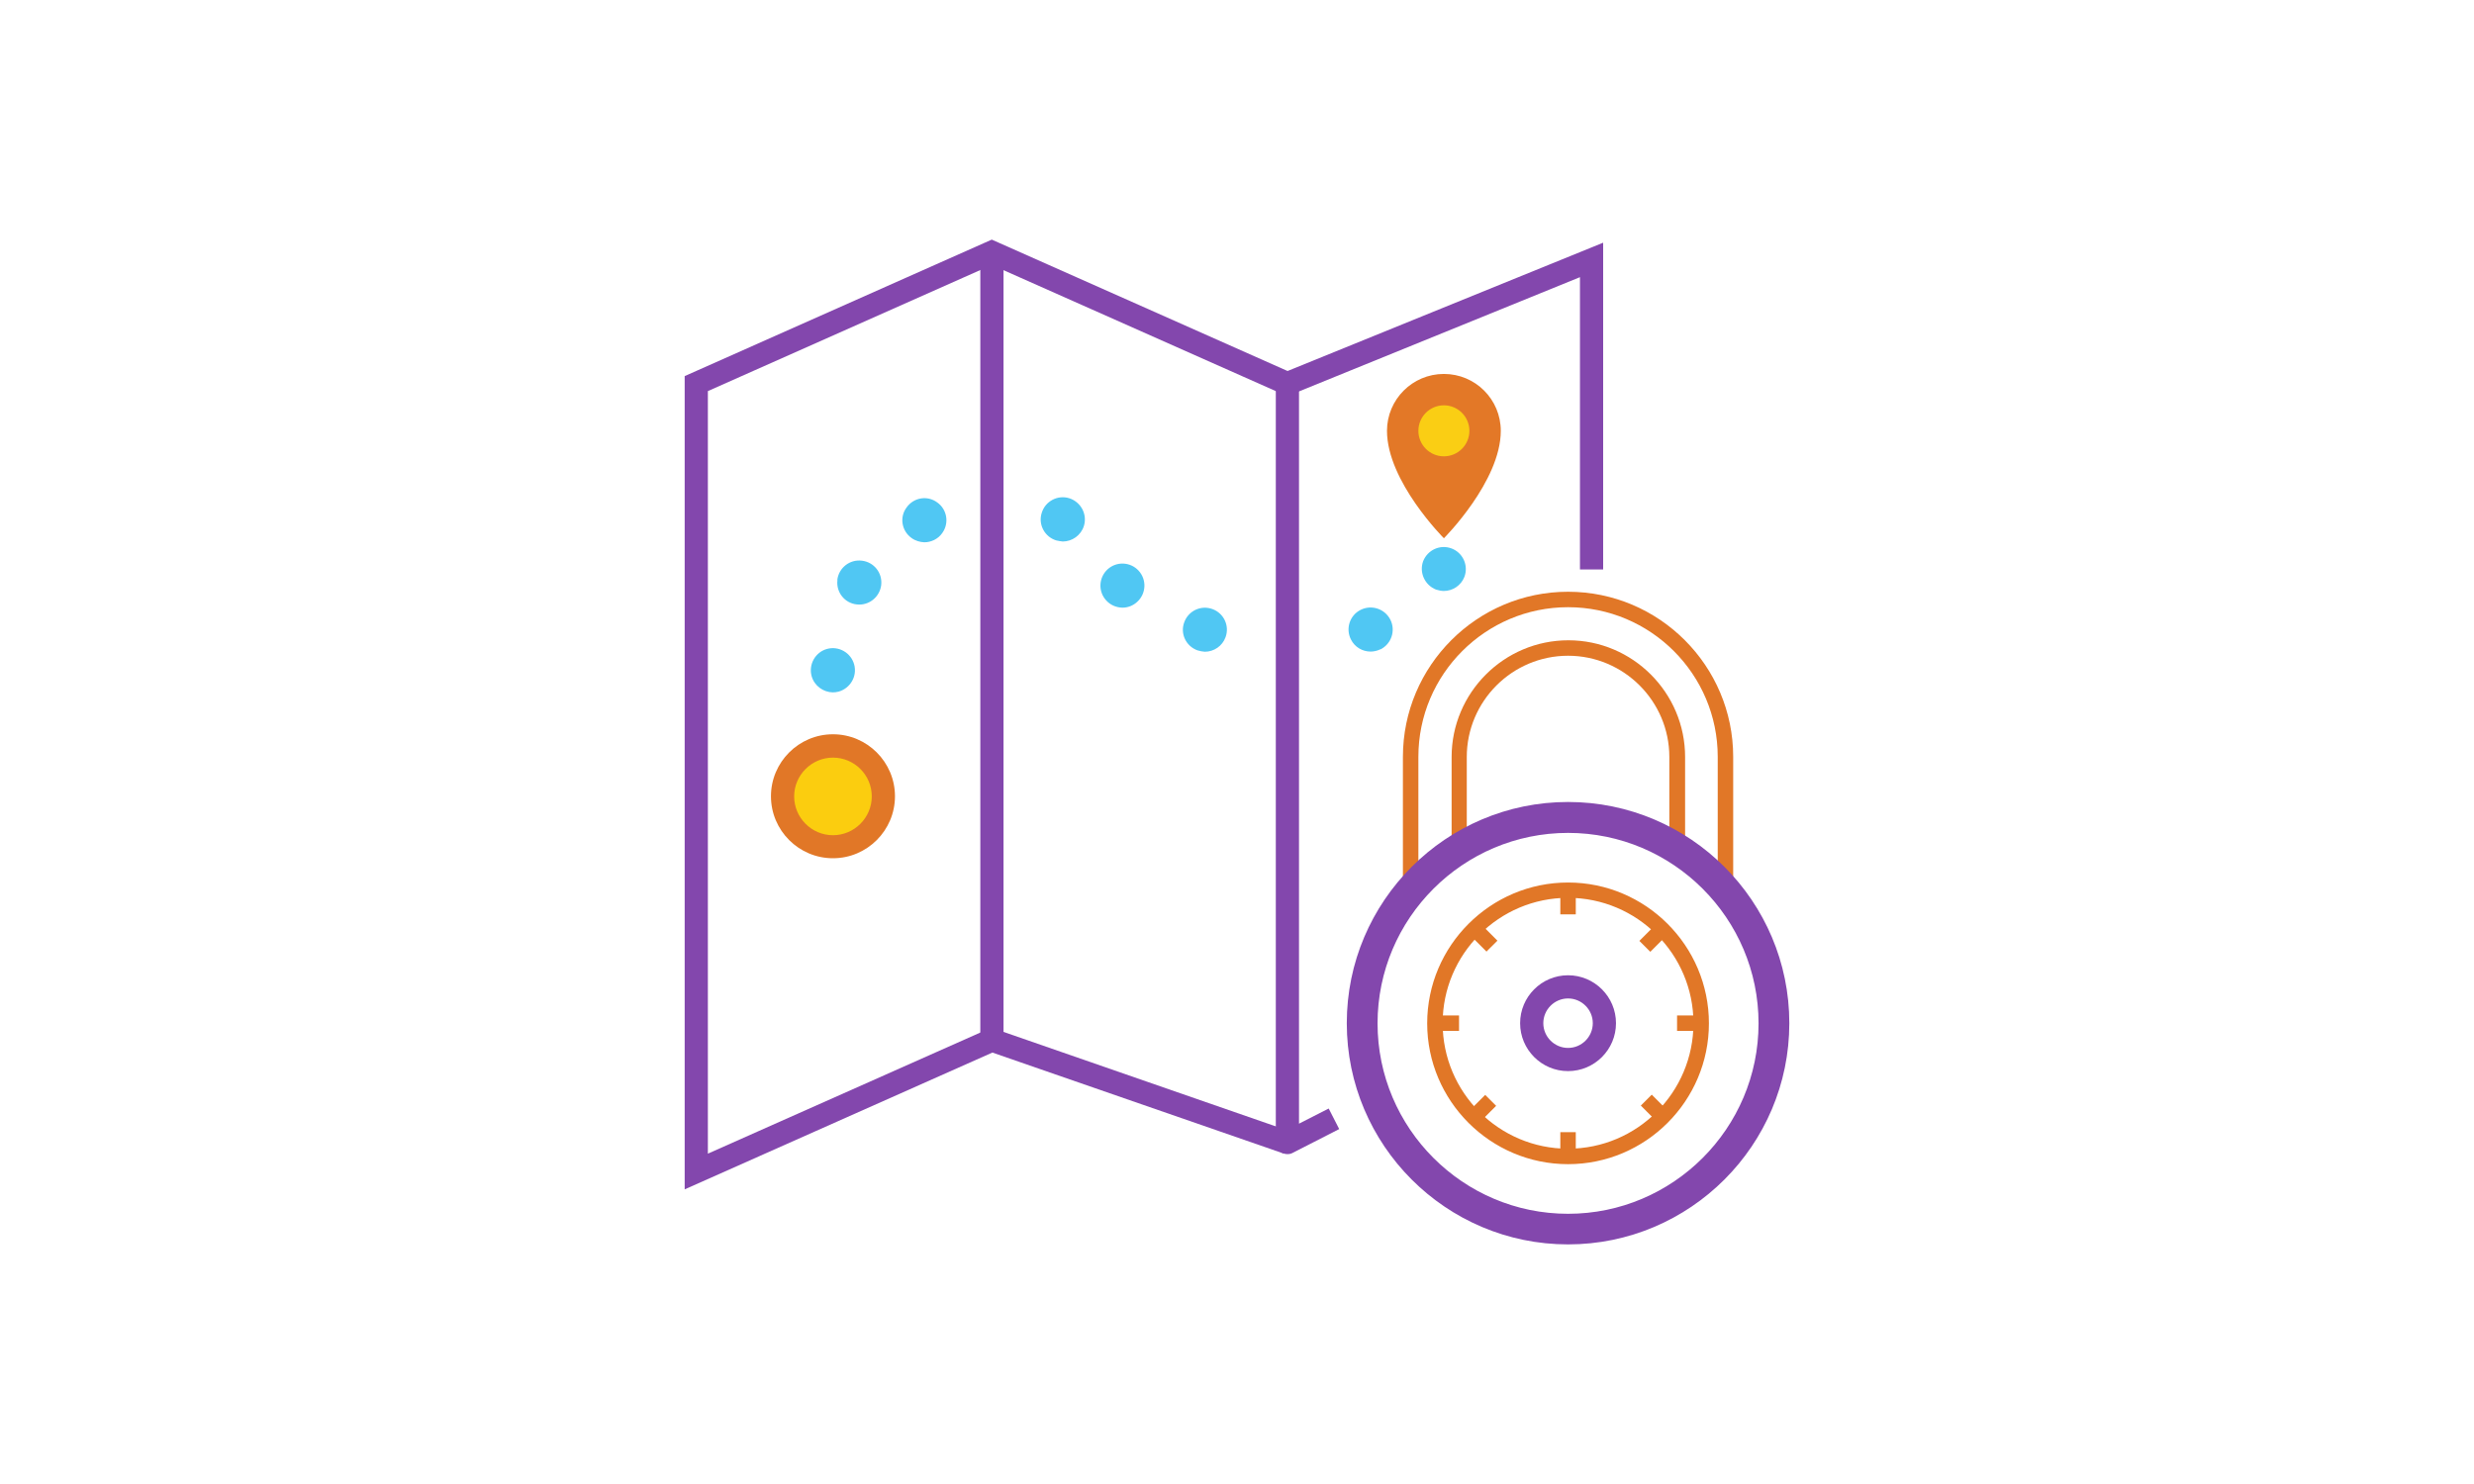
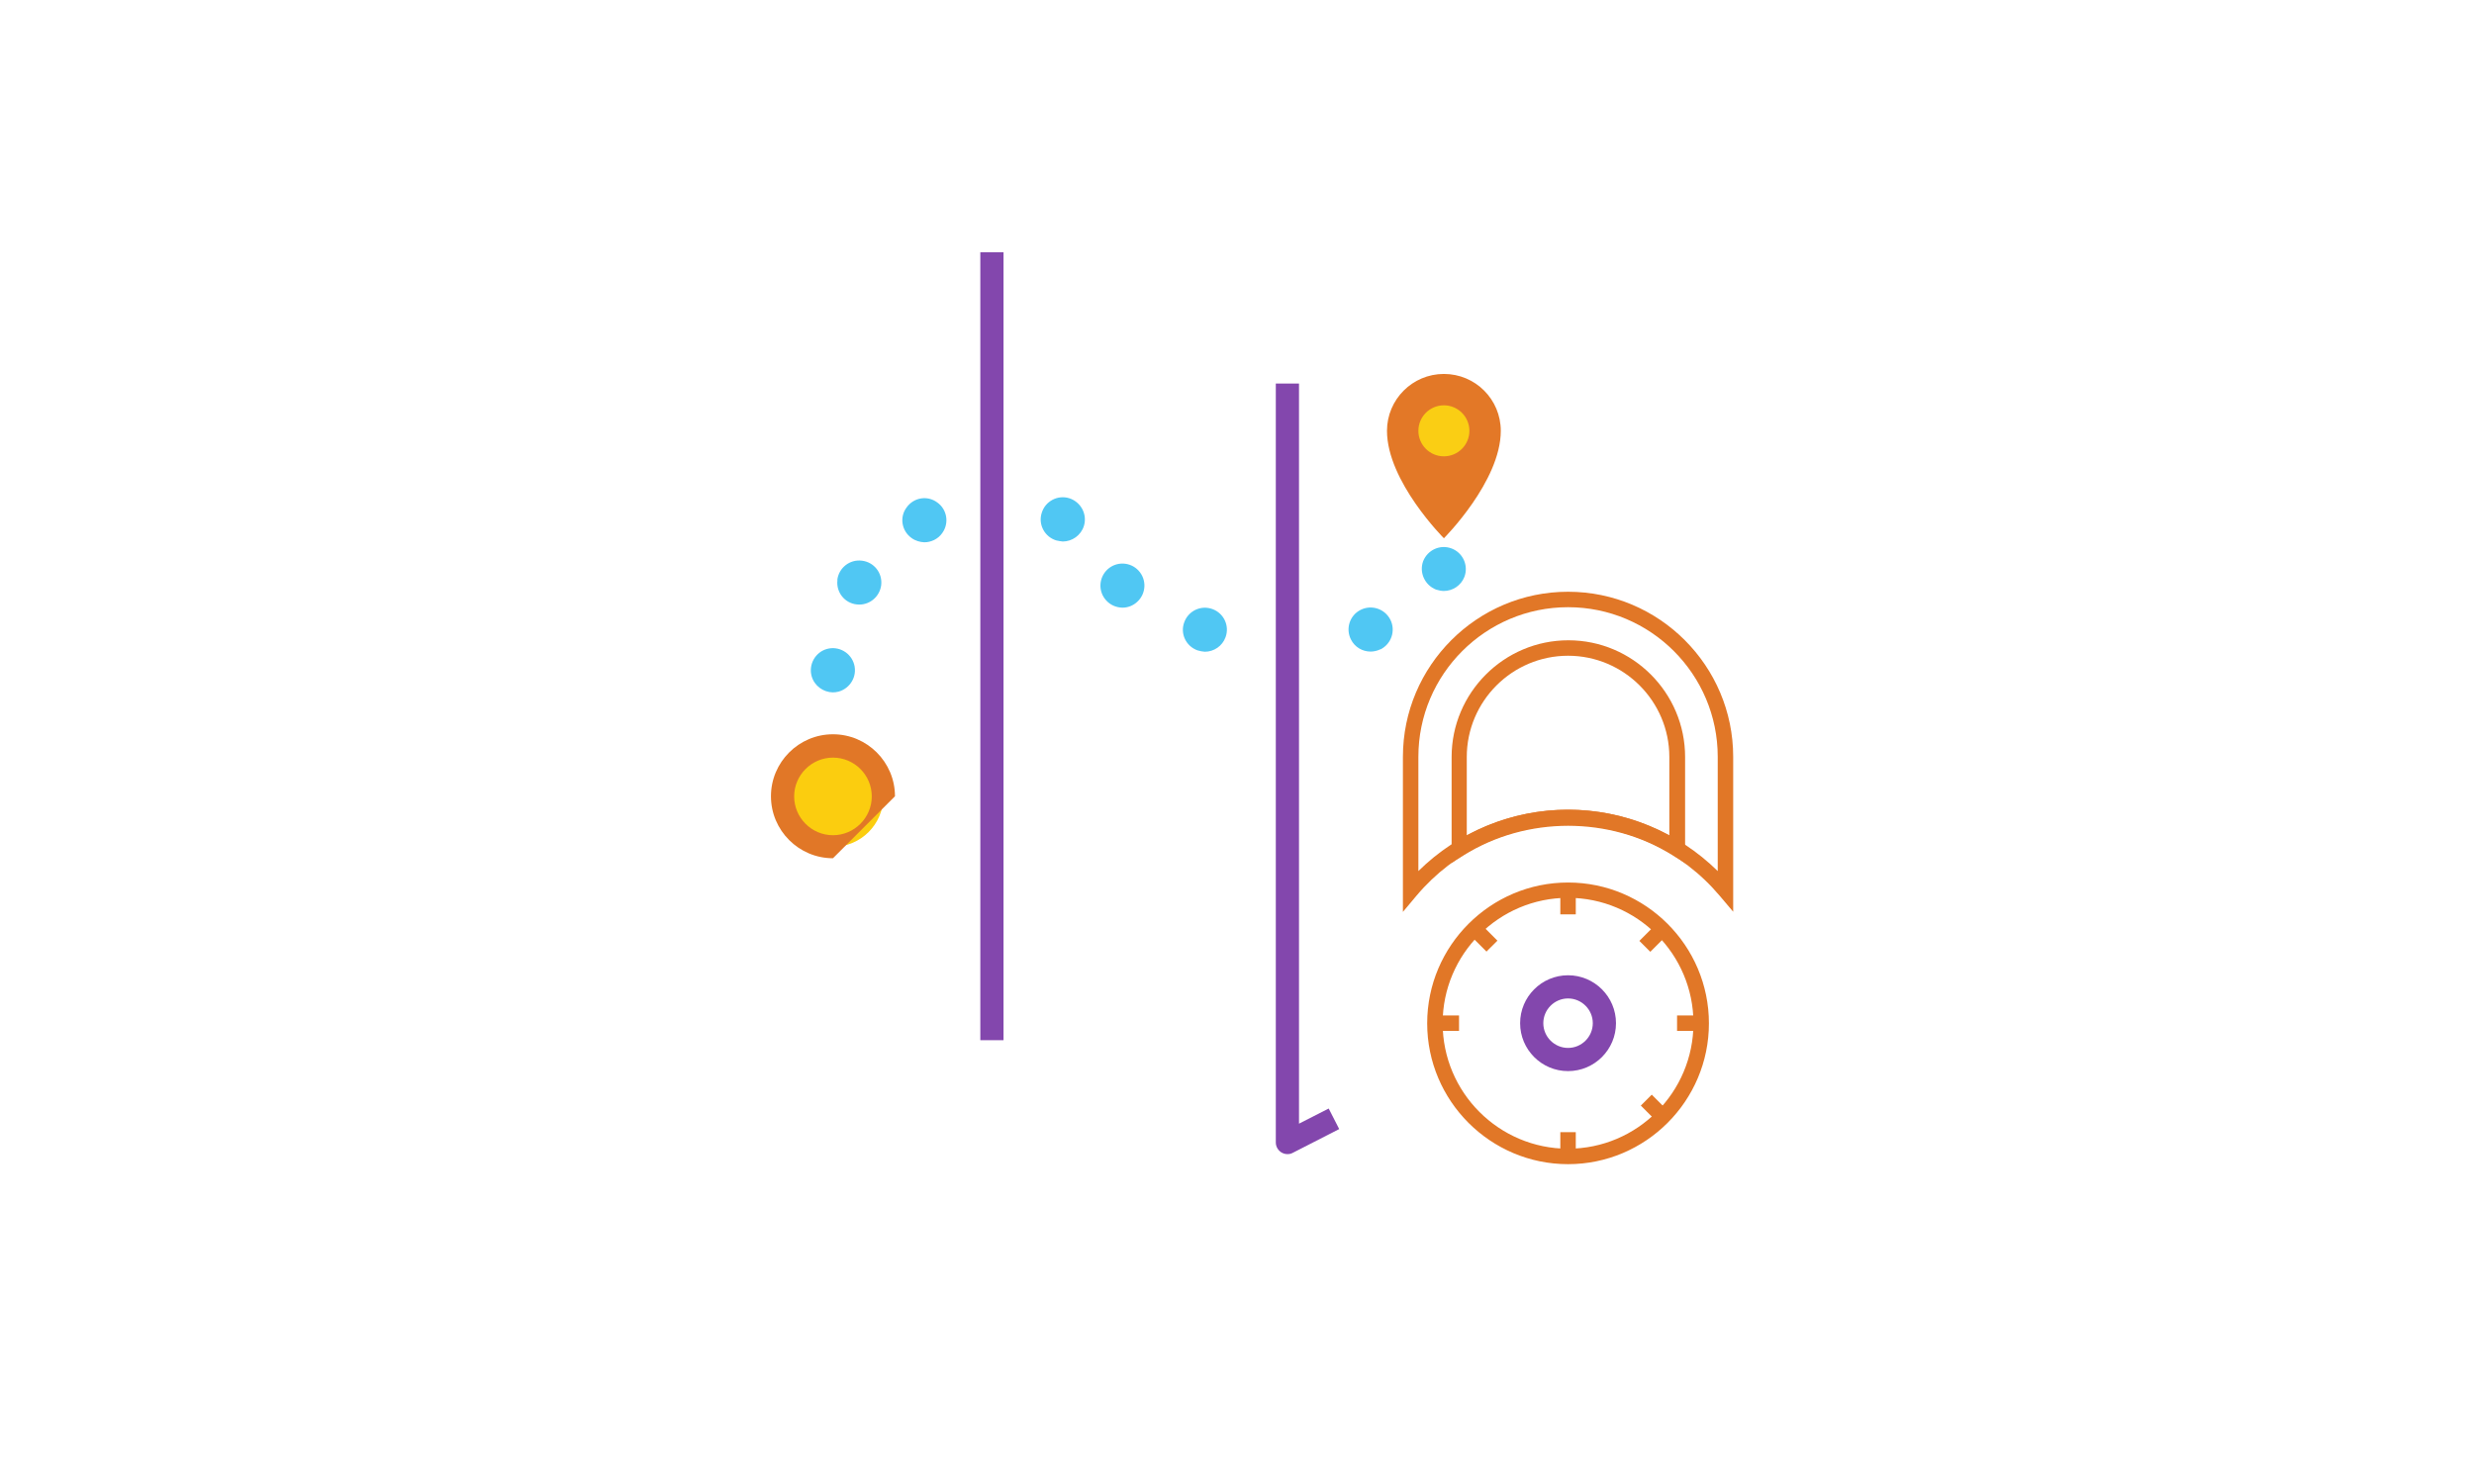
<svg xmlns="http://www.w3.org/2000/svg" version="1.1" id="Layer_1" x="0px" y="0px" viewBox="0 0 1600 960" style="enable-background:new 0 0 1600 960;" xml:space="preserve">
  <style type="text/css">
	.st0{fill:#FACE14;}
	.st1{fill:#8347AD;}
	.st2{fill:#50C7F3;}
	.st3{fill:#FBCD0F;}
	.st4{fill:#E17727;}
	.st5{fill:#E37827;}
</style>
  <g>
    <path class="st0" d="M955.3,280.4c0,11.9-9.6,21.5-21.5,21.5c-11.9,0-21.5-9.6-21.5-21.5c0-11.9,9.6-21.5,21.5-21.5   C945.6,259,955.3,268.6,955.3,280.4" />
    <path class="st1" d="M832.6,746.6c-1.4,0-2.7-0.4-3.9-1.1c-2.2-1.4-3.6-3.8-3.6-6.4v-491h15v478.8l19.2-9.8l6.8,13.3L836,745.8   C834.9,746.4,833.8,746.6,832.6,746.6z" />
-     <polygon class="st1" points="442.8,769.4 442.8,243.3 641.4,155 832.7,240 1036.8,157 1036.8,368.4 1021.8,368.4 1021.8,179.3    832.5,256.3 641.4,171.4 457.8,253 457.8,746.3 641.1,664.8 835,732.1 830.1,746.2 641.8,680.9  " />
    <rect x="634" y="163.2" class="st1" width="15" height="509.7" />
    <path class="st2" d="M524.9,437.4L524.9,437.4c-2.1-7.6,2.4-15.5,9.9-17.6c7.6-2.1,15.5,2.4,17.6,10c2.1,7.6-2.4,15.4-10,17.6   c-1.2,0.3-2.5,0.5-3.8,0.5C532.4,447.8,526.6,443.6,524.9,437.4 M554.1,391c-7.9-0.8-13.5-8-12.5-15.8h-0.1   c0.9-7.8,8-13.5,15.9-12.5c7.8,0.9,13.4,7.9,12.5,15.8c-0.9,7.2-7,12.6-14.2,12.6C555.2,391.1,554.7,391,554.1,391 M774.4,420.7   c-7.4-2.7-11.3-10.8-8.5-18.2c2.7-7.4,10.8-11.2,18.2-8.5c7.4,2.7,11.2,10.8,8.5,18.2c-2.1,5.8-7.6,9.4-13.4,9.4   C777.7,421.5,776,421.2,774.4,420.7 M873.7,413.7c-3.6-7-0.8-15.7,6.3-19.2c7-3.5,15.6-0.7,19.2,6.4c3.5,7,0.7,15.6-6.4,19.2V420   c-2.1,1-4.3,1.5-6.4,1.5C881.2,421.5,876.2,418.7,873.7,413.7 M589.6,348.1c-6.5-4.6-8-13.5-3.3-19.8c4.6-6.5,13.4-8,19.8-3.3   c6.4,4.5,7.9,13.4,3.3,19.8c-2.7,3.9-7.2,6-11.6,6C595.1,350.7,592.1,349.9,589.6,348.1 M715.4,388.4c-5.3-5.8-4.9-14.7,0.9-20.1   c5.8-5.3,14.8-4.9,20.1,0.9c5.3,5.8,4.9,14.8-0.9,20.1c-2.8,2.6-6.2,3.8-9.6,3.8C722,393,718.2,391.5,715.4,388.4 M928.7,381.4   c-7.3-2.9-11-11.1-8.3-18.4c2.9-7.3,11-11,18.4-8.2c7.3,2.8,11,10.9,8.3,18.3c-2.2,5.7-7.6,9.2-13.4,9.2   C932.2,382.3,930.4,381.9,928.7,381.4 M683.1,349.6L683.1,349.6c-7.5-2.3-11.8-10.3-9.4-17.8c2.3-7.6,10.3-11.8,17.8-9.5   c7.5,2.4,11.8,10.3,9.5,17.9c-1.9,6.1-7.6,10.1-13.7,10.1C686,350.2,684.6,349.9,683.1,349.6" />
    <path class="st3" d="M506.1,515.2c0-18,14.6-32.6,32.6-32.6c18,0,32.6,14.6,32.6,32.6c0,18-14.6,32.6-32.6,32.6   C520.7,547.8,506.1,533.2,506.1,515.2" />
-     <path class="st4" d="M538.7,555.2c-22.1,0-40.1-18-40.1-40.1s18-40.1,40.1-40.1s40.1,18,40.1,40.1S560.8,555.2,538.7,555.2z    M538.7,490.1c-13.8,0-25.1,11.3-25.1,25.1c0,13.8,11.3,25.1,25.1,25.1c13.8,0,25.1-11.3,25.1-25.1   C563.8,501.3,552.5,490.1,538.7,490.1z" />
+     <path class="st4" d="M538.7,555.2c-22.1,0-40.1-18-40.1-40.1s18-40.1,40.1-40.1s40.1,18,40.1,40.1z    M538.7,490.1c-13.8,0-25.1,11.3-25.1,25.1c0,13.8,11.3,25.1,25.1,25.1c13.8,0,25.1-11.3,25.1-25.1   C563.8,501.3,552.5,490.1,538.7,490.1z" />
    <path class="st5" d="M933.8,241.9c-20.3,0-36.8,16.5-36.8,36.8c0,32.7,36.8,69.5,36.8,69.5s36.8-36.8,36.8-69.5   C970.6,258.4,954.2,241.9,933.8,241.9 M933.8,295.2c-9.1,0-16.5-7.4-16.5-16.5c0-9.1,7.4-16.5,16.5-16.5c9.1,0,16.5,7.4,16.5,16.5   C950.3,287.8,942.9,295.2,933.8,295.2" />
    <path class="st4" d="M1089.6,558.2l-7.6-4.8c-40.9-25.6-94.8-25.6-135.6,0l-7.6,4.8v-68.5c0-41.6,33.9-75.5,75.5-75.5   c41.6,0,75.5,33.9,75.5,75.5V558.2z M1014.1,523.8c22.9,0,45.3,5.7,65.5,16.7v-50.8c0-36.1-29.4-65.5-65.5-65.5   c-36.1,0-65.5,29.4-65.5,65.5v50.8C968.7,529.5,991.2,523.8,1014.1,523.8z" />
    <path class="st4" d="M907.3,589.9V489.6c0-58.9,47.9-106.8,106.8-106.8c58.9,0,106.8,47.9,106.8,106.8v100.2l-8.8-10.4   c-24.5-29-60.2-45.7-98-45.7c-37.8,0-73.5,16.6-98,45.7L907.3,589.9z M1014.1,523.8c36.4,0,71,14.3,96.8,39.7v-73.9   c0-53.4-43.4-96.8-96.8-96.8c-53.4,0-96.8,43.4-96.8,96.8v73.9C943,538.1,977.7,523.8,1014.1,523.8z" />
-     <path class="st1" d="M1014.1,805C935.2,805,871,740.8,871,661.9s64.2-143.1,143.1-143.1s143.1,64.2,143.1,143.1   S1093,805,1014.1,805z M1014.1,538.8c-67.9,0-123.2,55.3-123.2,123.2s55.3,123.2,123.2,123.2s123.2-55.3,123.2-123.2   S1082,538.8,1014.1,538.8z" />
    <path class="st4" d="M1014.1,753.1c-50.2,0-91.1-40.9-91.1-91.1s40.9-91.1,91.1-91.1s91.1,40.9,91.1,91.1   S1064.3,753.1,1014.1,753.1z M1014.1,580.8c-44.7,0-81.1,36.4-81.1,81.1c0,44.8,36.4,81.2,81.1,81.2c44.7,0,81.1-36.4,81.1-81.2   C1095.2,617.2,1058.8,580.8,1014.1,580.8z" />
    <path class="st1" d="M1014.1,692.9c-17.1,0-31-13.9-31-31s13.9-31,31-31c17.1,0,31,13.9,31,31S1031.2,692.9,1014.1,692.9z    M1014.1,645.9c-8.8,0-16,7.2-16,16c0,8.8,7.2,16,16,16c8.8,0,16-7.2,16-16C1030.1,653.1,1022.9,645.9,1014.1,645.9z" />
    <rect x="1009.1" y="575.8" class="st4" width="10" height="15.7" />
    <rect x="1009.1" y="732.4" class="st4" width="10" height="15.7" />
    <rect x="1084.6" y="656.9" class="st4" width="15.7" height="10" />
    <rect x="928" y="656.9" class="st4" width="15.6" height="10" />
    <rect x="1061.6" y="601.6" transform="matrix(0.707 -0.707 0.707 0.707 -115.654 933.877)" class="st4" width="15.6" height="10" />
-     <rect x="950.9" y="712.3" transform="matrix(0.707 -0.707 0.707 0.707 -226.393 888.008)" class="st4" width="15.6" height="10" />
    <rect x="1064.5" y="709.5" transform="matrix(0.708 -0.707 0.707 0.708 -194.128 965.479)" class="st4" width="10" height="15.7" />
    <rect x="953.7" y="598.7" transform="matrix(0.708 -0.707 0.707 0.708 -148.258 854.844)" class="st4" width="10" height="15.7" />
  </g>
</svg>